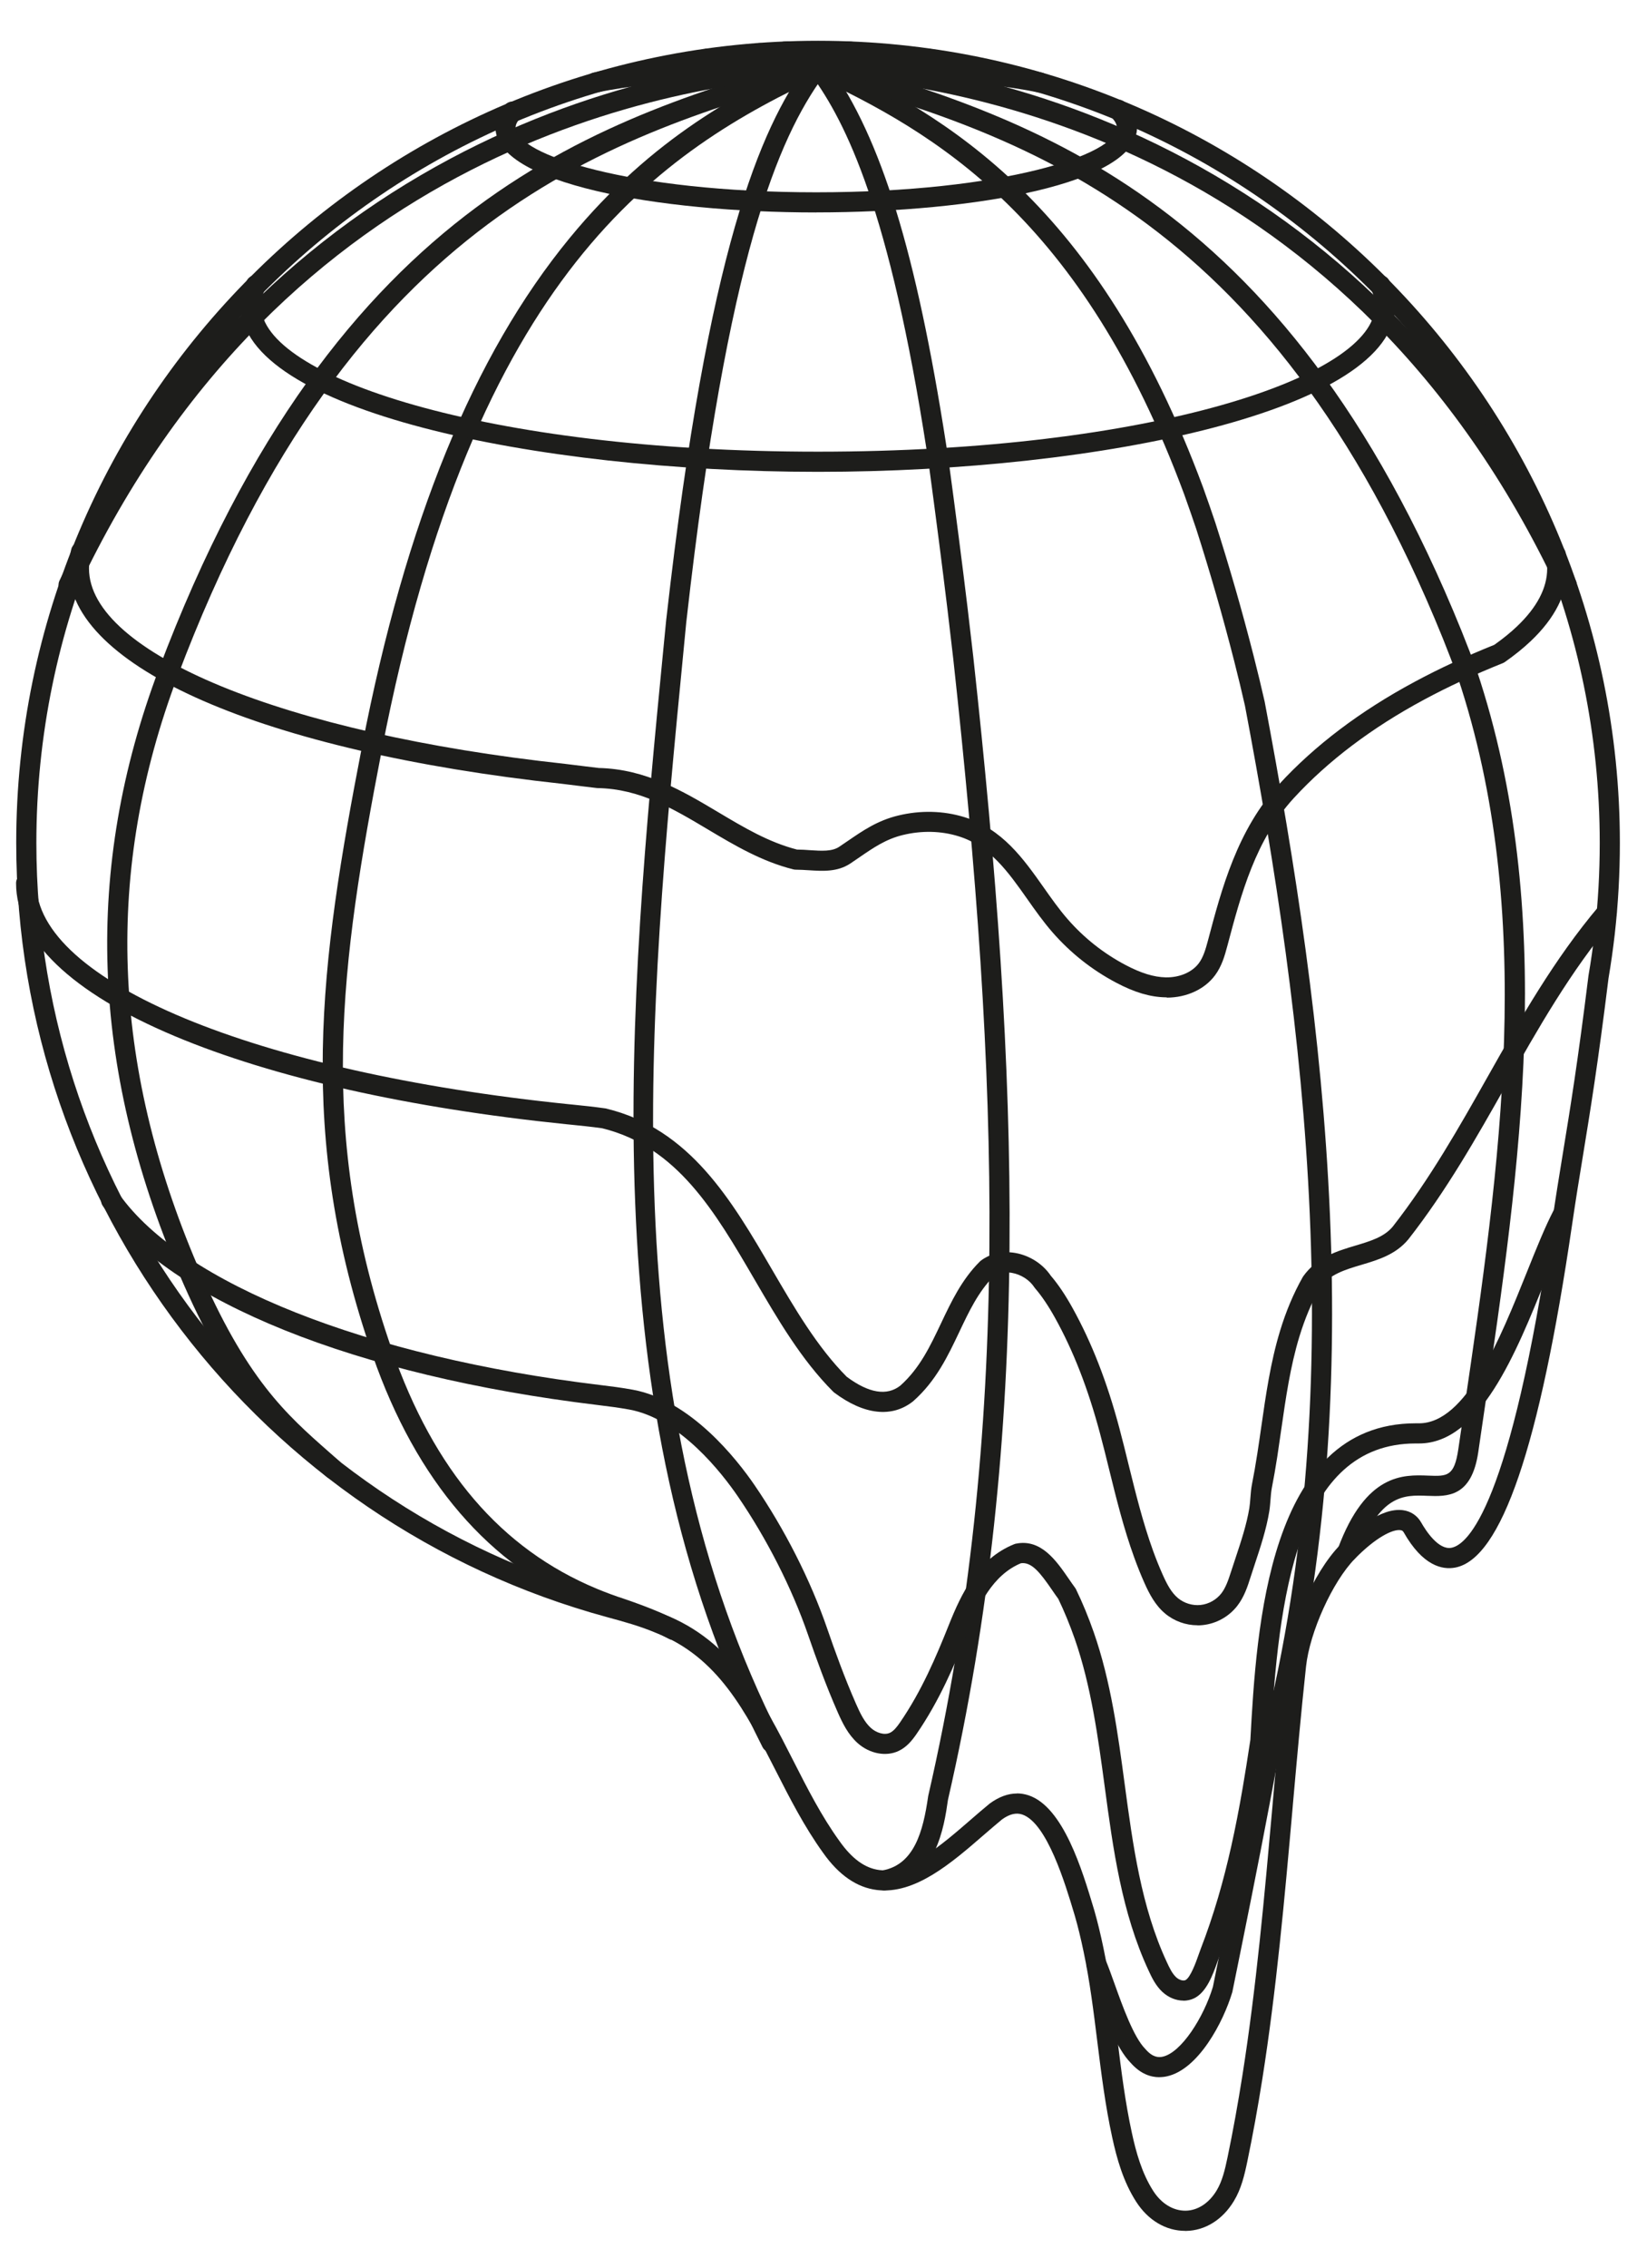
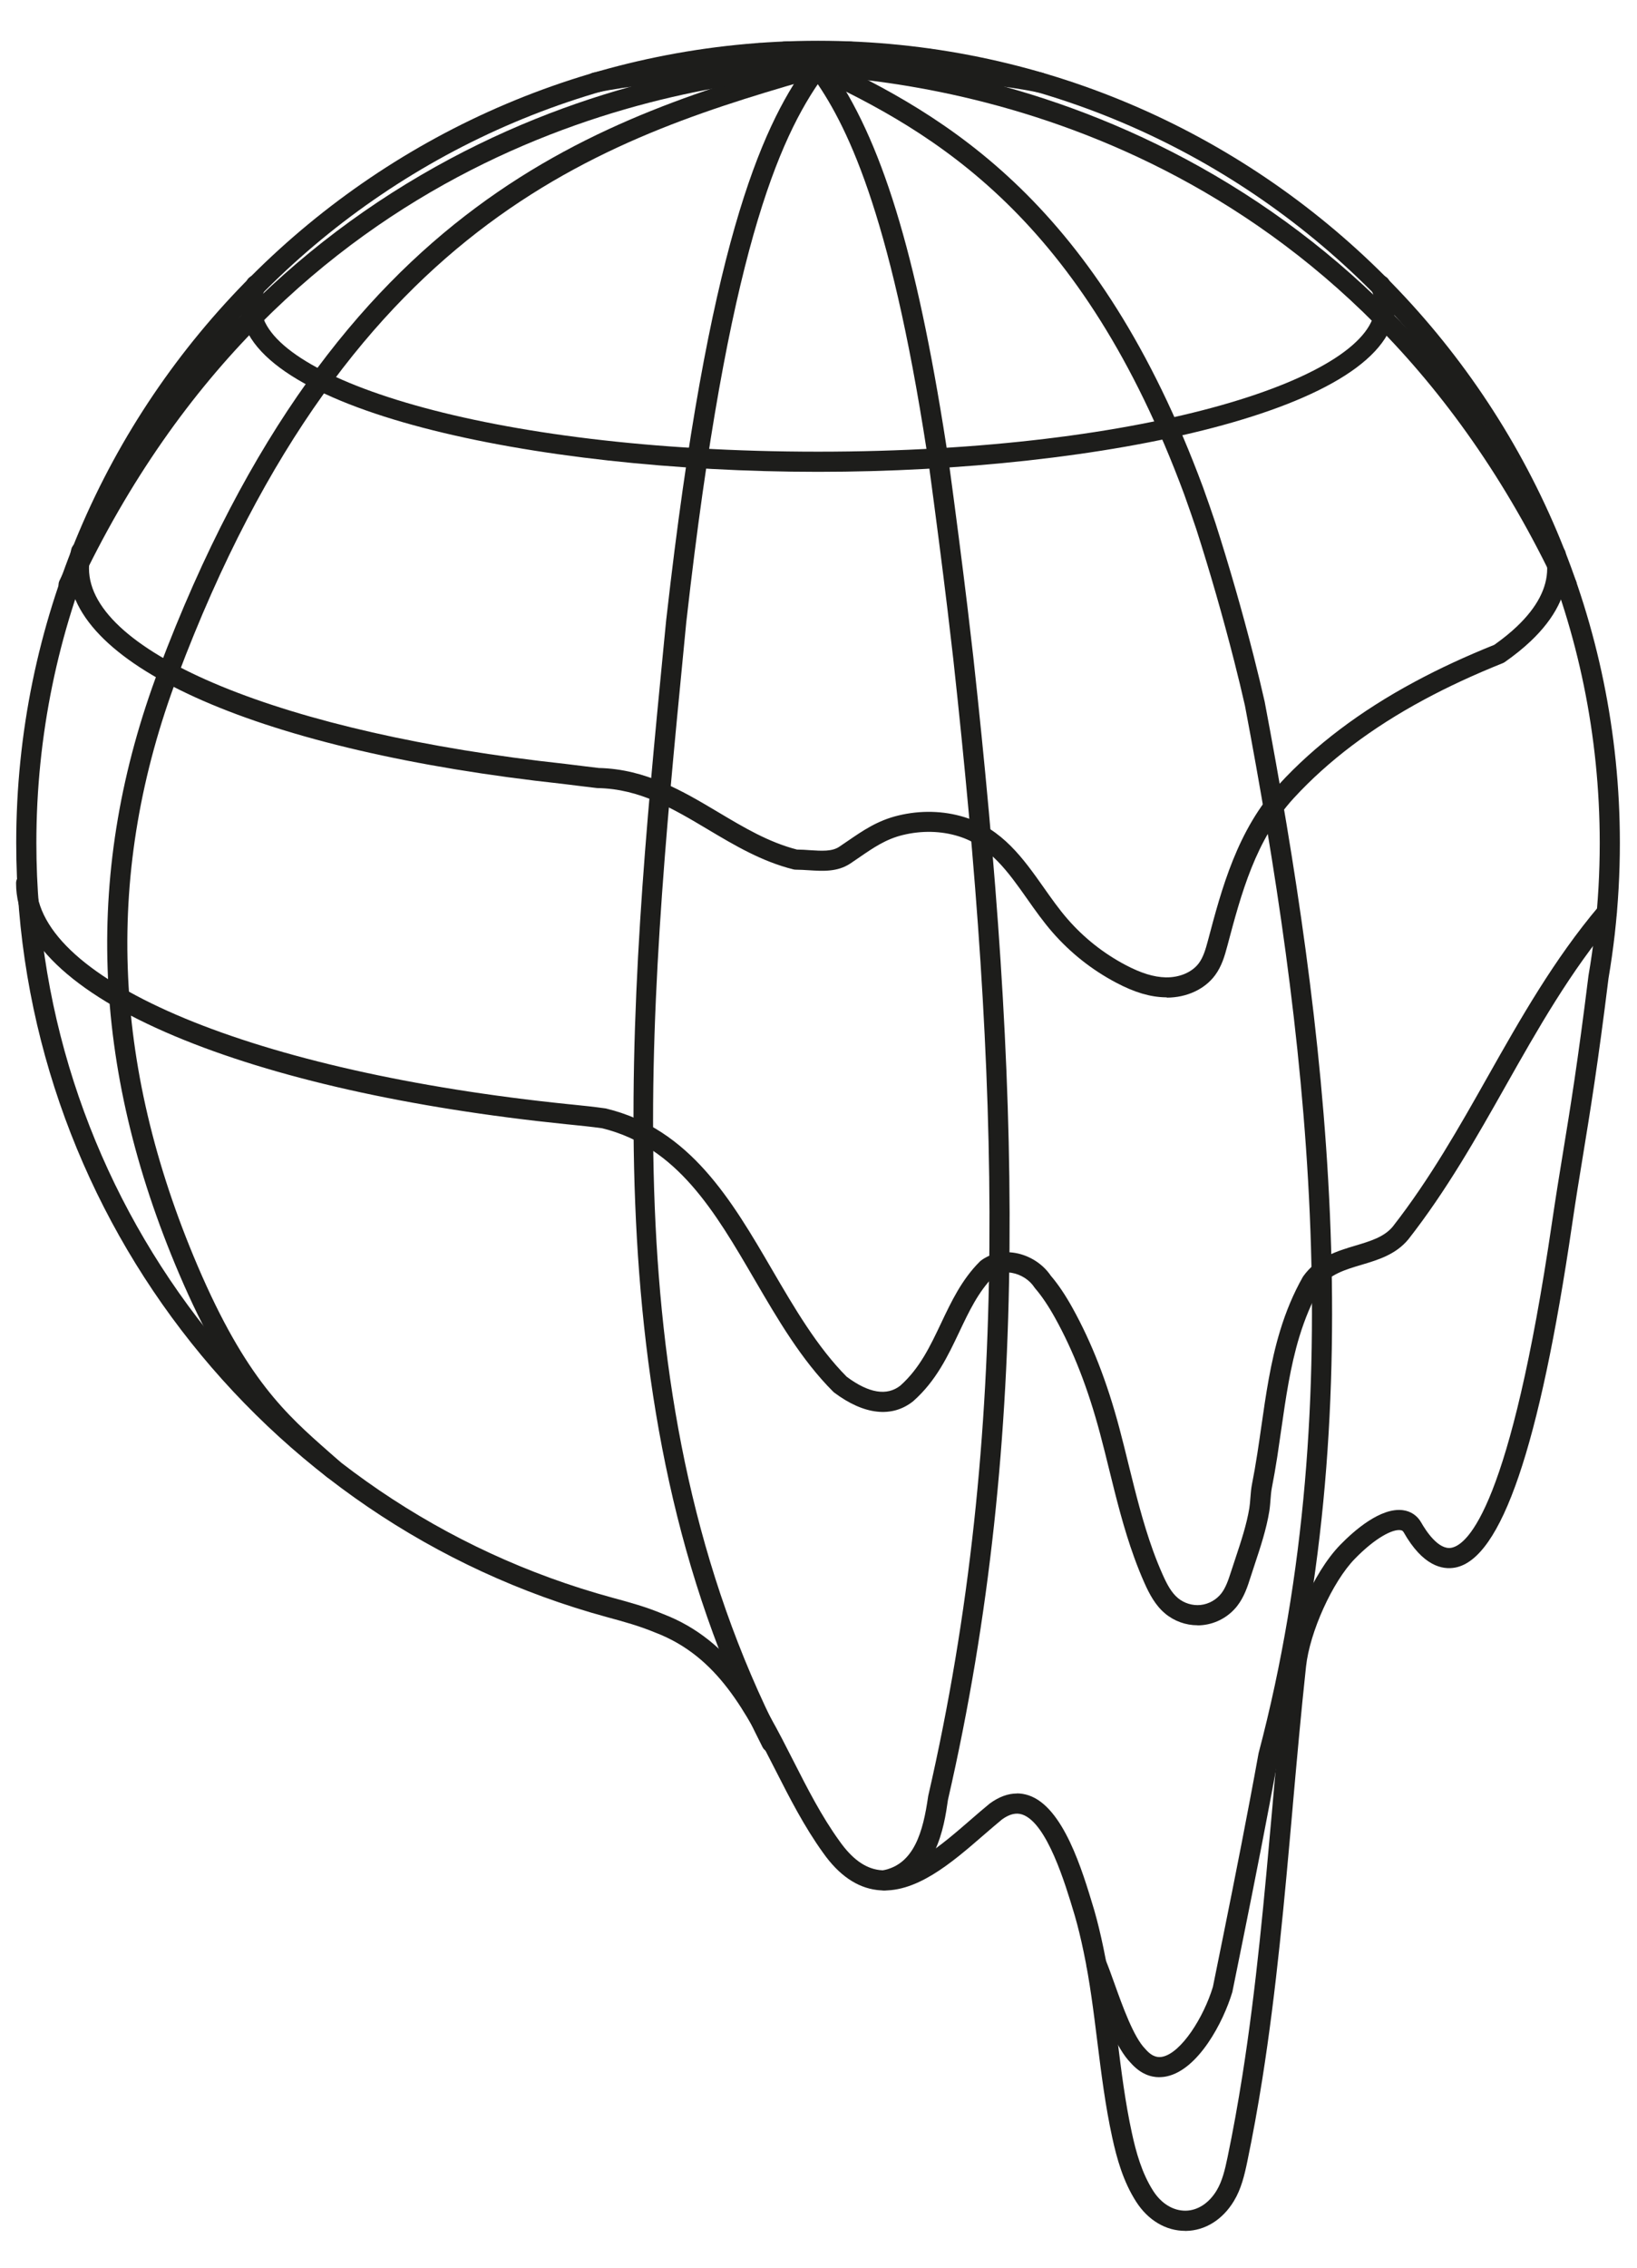
<svg xmlns="http://www.w3.org/2000/svg" id="Layer_1" data-name="Layer 1" viewBox="0 0 325 450">
  <defs>
    <style>
      .cls-1 {
        fill: #1d1d1b;
        stroke-width: 0px;
      }
    </style>
  </defs>
  <path class="cls-1" d="M235.29,442.69c-3.81,0-7.33-2.08-9.69-5.73-2.65-4.1-3.9-8.76-4.78-12.78-1.38-6.31-2.18-12.76-2.96-19-.73-5.88-1.48-11.96-2.72-17.84-.56-2.68-1.12-4.98-1.71-7.03l-.16-.54c-1.75-5.85-5.4-18.04-10.32-19.7-1.22-.41-2.54-.09-4.02.98-1.16.95-2.35,1.99-3.62,3.08-6.4,5.55-13.65,11.84-21.2,10.92-3.98-.48-7.58-2.96-10.69-7.37-3.74-5.18-6.66-10.91-9.48-16.45-5.89-11.58-11.45-22.52-23.79-27.24-3.23-1.35-6.34-2.19-9.35-3.01l-.25-.07C51.47,302.13,3.22,238.95,3.22,167.28,3.22,79.5,74.63,8.09,162.41,8.09s159.19,71.41,159.19,159.19c0,6.03-.34,12.1-1.01,18.05-.34,2.98-.76,5.95-1.25,8.83-2.11,17.1-3.63,26.35-5.09,35.29-.73,4.43-1.41,8.61-2.14,13.59-6.46,44.06-14.05,66.31-23.21,68.03-2.57.48-6.44-.34-10.22-7-.16-.28-.33-.39-.65-.43-1.55-.21-4.95,1.48-9.06,5.7-4.42,4.53-8.94,14.51-9.68,21.37-1,9.25-1.85,18.83-2.6,27.27l-.09,1.07c-1.56,17.59-3.18,35.77-5.99,53.54-.91,5.74-1.88,11.06-2.96,16.26-.58,2.8-1.22,5.51-2.68,7.92-2.24,3.71-5.71,5.87-9.51,5.93-.05,0-.1,0-.16,0ZM201.88,355.88c.79,0,1.57.13,2.35.39,6.88,2.32,10.63,14.86,12.88,22.34l.17.57c.62,2.17,1.2,4.56,1.78,7.33,1.27,6.04,2.04,12.21,2.78,18.17.76,6.15,1.55,12.51,2.89,18.64.8,3.67,1.94,7.9,4.24,11.47,1.62,2.51,3.95,3.92,6.42,3.9,2.39-.04,4.63-1.49,6.14-3.99,1.13-1.87,1.66-4.12,2.19-6.66,1.07-5.14,2.02-10.4,2.92-16.07,2.79-17.63,4.4-35.75,5.96-53.27l.09-1.07c.75-8.46,1.6-18.06,2.61-27.35.74-6.88,5.25-18.05,10.79-23.73,2.74-2.81,8-7.44,12.43-6.87,1.56.2,2.84,1.06,3.62,2.42.95,1.68,3.45,5.52,6.01,5.04,3.25-.61,11.7-8.13,19.99-64.67.74-5.01,1.42-9.21,2.15-13.66,1.46-8.9,2.96-18.11,5.08-35.23.5-2.9.91-5.79,1.24-8.69.66-5.8.99-11.73.99-17.61,0-85.57-69.62-155.19-155.19-155.19S7.22,81.7,7.22,167.28c0,69.88,47.04,131.46,114.38,149.77l.25.07c3.14.85,6.38,1.73,9.79,3.16,13.72,5.25,19.9,17.39,25.87,29.14,2.75,5.41,5.59,11,9.17,15.94,2.48,3.51,5.07,5.38,7.92,5.73,5.8.7,12.33-4.97,18.1-9.97,1.3-1.13,2.53-2.19,3.75-3.19.03-.02.06-.05.09-.07,1.79-1.3,3.58-1.96,5.35-1.96Z" />
  <g>
    <path class="cls-1" d="M153.16,347.77c-.73,0-1.43-.4-1.78-1.09-34.32-67.28-26.52-147.52-19.64-218.31l.52-5.31c.29-2.54.57-4.99.86-7.38,8.39-70.11,18.8-91.88,27.87-103.94,2.37-3.16,4.9-3.68,7.96-3.49,1.1.07,1.94,1.02,1.87,2.12-.07,1.1-1.01,1.94-2.12,1.87-2.17-.13-3.18.13-4.51,1.9-8.75,11.63-18.81,32.85-27.09,102.01-.29,2.39-.57,4.83-.85,7.32l-.51,5.28c-7.16,73.68-14.57,149.86,19.22,216.11.5.98.11,2.19-.87,2.69-.29.15-.6.22-.91.22Z" />
-     <path class="cls-1" d="M133.7,325.43c-.31,0-.63-.07-.93-.23-2.54-1.34-5.58-2.59-9.87-4.07-2.03-.65-4.04-1.39-5.95-2.19-19.84-8.26-34.28-25.05-42.94-49.89-15.25-43.78-10.5-77.8-2.11-121.07,8.63-44.52,22.09-77.46,41.16-100.7,16.43-20.02,33.99-29.16,49.16-36.15,3.25-1.5,6.91-2.31,11.55-2.56,1.1-.06,2.05.79,2.1,1.89.06,1.1-.79,2.05-1.89,2.11-4.17.23-7.28.9-10.09,2.2-32.99,15.21-69.73,39.36-88.07,133.98-8.27,42.66-12.96,76.16,1.96,119,8.38,24.06,21.7,39.6,40.7,47.52,1.81.75,3.72,1.46,5.68,2.09,4.53,1.56,7.74,2.89,10.47,4.33.98.52,1.35,1.73.83,2.7-.36.68-1.05,1.07-1.77,1.07Z" />
    <path class="cls-1" d="M66.08,293.5c-.47,0-.95-.17-1.33-.51-.69-.62-1.38-1.22-2.07-1.83-8.84-7.78-17.19-15.12-27.11-38.36-17.6-41.23-18.93-80.46-4.06-119.94C66.99,38.62,120.14,23.31,162.84,11.01c3.94-1.14,10.61-1.21,16.49-1.28,1.81-.02,3.48-.04,4.86-.09,1.1-.04,2.03.82,2.07,1.92.04,1.1-.82,2.03-1.92,2.07-1.41.05-3.12.07-4.97.09-5.35.06-12.01.13-15.43,1.12-41.84,12.05-93.92,27.05-128.7,119.41-14.49,38.47-13.18,76.73,4,116.96,9.57,22.4,17.59,29.46,26.08,36.93.69.61,1.39,1.22,2.09,1.84.82.73.9,2,.16,2.82-.4.44-.94.67-1.49.67Z" />
    <path class="cls-1" d="M13.62,118.07c-.28,0-.57-.06-.85-.19-1-.47-1.43-1.66-.96-2.66,16.54-35.22,40.67-62.29,71.71-80.44,30.59-17.88,60.5-22.84,80.2-23.85,6.13-.31,31.23.92,43.14,3.48,1.08.23,1.77,1.3,1.54,2.38-.23,1.08-1.3,1.77-2.38,1.54-11.4-2.45-36.29-3.7-42.1-3.4-30.99,1.59-107.5,14.71-148.5,101.99-.34.72-1.06,1.15-1.81,1.15Z" />
  </g>
  <g>
    <path class="cls-1" d="M175.57,375.13c-.95,0-1.79-.67-1.96-1.64-.2-1.09.52-2.13,1.61-2.33,6.27-1.15,8.05-7.71,9.04-14.64,0-.06.02-.11.03-.17,16.67-72.5,14.04-142.61,4.97-225.56-.37-3.25-.75-6.5-1.14-9.74-1.08-8.94-2.31-18.44-3.74-29.04-.35-2.31-.7-4.57-1.06-6.78-7.45-46.06-16.1-62.2-22.81-71.11-1.33-1.77-2.34-2.04-4.51-1.9-1.1.07-2.05-.77-2.12-1.87-.07-1.1.77-2.05,1.87-2.12,3.06-.19,5.58.33,7.96,3.49,10.51,13.98,17.56,35.77,23.56,72.88.36,2.22.71,4.5,1.07,6.85,1.44,10.65,2.67,20.16,3.75,29.12.39,3.25.77,6.51,1.14,9.78,9.11,83.33,11.75,153.8-5.03,226.82-.75,5.28-2.35,16.1-12.26,17.92-.12.02-.24.03-.36.03Z" />
    <path class="cls-1" d="M230.16,412.2c-1.67,0-3.71-.62-5.66-2.83-2.91-2.95-5.09-9.03-7.01-14.4-.6-1.68-1.17-3.27-1.67-4.46-.42-1.02.06-2.19,1.08-2.62,1.02-.43,2.19.06,2.62,1.08.53,1.28,1.12,2.92,1.74,4.65,1.61,4.5,3.82,10.67,6.12,12.97.03.03.06.06.09.1,1.43,1.63,2.59,1.6,3.35,1.44,3.71-.8,8.14-7.79,9.98-13.85,2.7-13.29,5.12-25.26,7.35-37.09.58-3.06,1.15-6.12,1.7-9.17,0-.05.02-.1.03-.15,18.79-71.15,9.18-144.98-2.71-207.81-.62-2.76-1.33-5.68-2.14-8.87-2.25-8.82-4.78-17.64-7.53-26.2-.7-2.09-1.47-4.3-2.41-6.93-20.28-54.63-48.98-71.65-74.29-83.31-2.81-1.29-5.92-1.97-10.09-2.2-1.1-.06-1.95-1-1.89-2.11.06-1.1,1.01-1.94,2.1-1.89,4.63.25,8.3,1.06,11.55,2.56,26.03,12,55.55,29.5,76.37,85.58.96,2.68,1.74,4.91,2.45,7.05,2.78,8.66,5.34,17.56,7.61,26.46.82,3.22,1.53,6.18,2.18,9.04,11.98,63.32,21.65,137.67,2.68,209.56-.55,3.04-1.11,6.08-1.69,9.12-2.24,11.88-4.67,23.89-7.38,37.23-.01.06-.03.12-.04.18-1.79,5.97-6.73,15.34-12.99,16.7-.45.1-.96.16-1.5.16Z" />
-     <path class="cls-1" d="M267.52,309.94c-.23,0-.47-.04-.7-.13-1.04-.39-1.56-1.54-1.18-2.57,5.55-14.9,12.98-14.61,17.89-14.42,3.79.15,5.2.2,6-5.28.38-2.62.77-5.24,1.15-7.86,7.1-48.29,14.45-98.22-1.29-145.38-.87-2.35-1.83-4.84-2.91-7.55C251.8,41.09,201.31,26.54,160.73,14.86c-3.42-.99-10.08-1.06-15.43-1.12-1.84-.02-3.55-.04-4.97-.09-1.1-.04-1.97-.97-1.92-2.07.04-1.1.98-1.97,2.07-1.92,1.38.05,3.06.07,4.86.09,5.88.07,12.55.14,16.49,1.28,41.4,11.93,92.93,26.77,128.36,114.23,1.1,2.75,2.08,5.27,2.98,7.72,16.07,48.13,8.65,98.54,1.47,147.29-.39,2.62-.77,5.24-1.15,7.86-1.32,9.04-6.19,8.85-10.12,8.7-4.65-.18-9.45-.36-13.99,11.82-.3.81-1.06,1.3-1.87,1.3Z" />
    <path class="cls-1" d="M311.06,118.07c-.75,0-1.47-.43-1.81-1.15C268.25,29.64,191.74,16.52,160.75,14.93c-5.81-.3-30.7.95-42.1,3.4-1.08.23-2.14-.46-2.38-1.54-.23-1.08.46-2.14,1.54-2.38,11.91-2.56,37.01-3.8,43.14-3.48,19.7,1.01,49.61,5.97,80.2,23.85,31.04,18.15,55.17,45.21,71.71,80.44.47,1,.04,2.19-.96,2.66-.27.13-.56.19-.85.19Z" />
  </g>
  <path class="cls-1" d="M237.75,322.52c-2.33,0-4.62-.82-6.42-2.32-1.97-1.64-3.15-3.9-4.13-6.1-.71-1.59-1.39-3.29-2.03-5.06-2.08-5.73-3.55-11.69-4.97-17.45-.58-2.36-1.18-4.8-1.82-7.17-2.36-8.85-5.28-16.36-8.94-22.94-1.3-2.34-2.62-4.3-3.93-5.82-.06-.07-.11-.14-.16-.21-.94-1.45-2.64-2.54-4.44-2.86-.98-.17-2.4-.18-3.67.71-3.03,3.08-4.85,6.92-6.78,10.99-2.26,4.77-4.6,9.71-9.09,13.7-.03.02-.05.05-.08.07-4.18,3.34-9.75,2.73-15.69-1.73-.08-.06-.15-.12-.21-.19-6.29-6.29-11.01-14.38-15.57-22.2-7.91-13.57-15.39-26.39-30.28-30.05-2.15-.3-4.31-.52-6.41-.73l-.72-.07c-31.22-3.2-58.09-9.24-77.69-17.47-20.63-8.66-31.53-19.16-31.53-30.37,0-1.1.9-2,2-2s2,.9,2,2c0,19.45,43.44,37.49,105.63,43.86l.72.07c2.16.22,4.39.45,6.65.77.07,0,.13.02.19.04,16.61,4.03,24.89,18.22,32.89,31.94,4.41,7.56,8.96,15.37,14.84,21.28,4.39,3.26,7.97,3.85,10.64,1.75,3.85-3.44,5.91-7.79,8.09-12.39,2.01-4.24,4.08-8.62,7.67-12.21.07-.07.14-.13.21-.19,1.91-1.43,4.34-1.97,6.87-1.53,2.84.5,5.45,2.18,7.02,4.5,1.48,1.73,2.89,3.83,4.31,6.39,3.82,6.88,6.87,14.69,9.31,23.86.64,2.41,1.25,4.87,1.83,7.24,1.4,5.66,2.84,11.51,4.84,17.04.61,1.69,1.26,3.3,1.93,4.8.9,2.03,1.77,3.6,3.04,4.66,1.23,1.02,2.9,1.53,4.49,1.36,1.59-.17,3.12-1.02,4.1-2.28.88-1.13,1.4-2.63,1.94-4.32.29-.9.59-1.81.9-2.73,1.09-3.28,2.21-6.66,2.74-9.92.1-.63.15-1.28.2-1.97.07-.91.14-1.85.34-2.85.35-1.76.68-3.65,1.04-5.96.28-1.78.53-3.56.79-5.35.9-6.27,1.82-12.76,3.72-19,1.18-3.9,2.7-7.49,4.5-10.67.03-.06.07-.12.11-.18,2.72-3.8,6.79-5.02,10.38-6.09,2.91-.87,5.66-1.69,7.37-3.74,7.36-9.41,13.24-19.8,18.91-29.85,6.44-11.39,13.1-23.18,22.06-33.78.71-.84,1.98-.95,2.82-.24.84.71.95,1.97.24,2.82-8.72,10.32-15.28,21.93-21.63,33.17-5.75,10.18-11.7,20.7-19.29,30.39-2.52,3.03-5.98,4.06-9.33,5.06-3.23.96-6.29,1.88-8.21,4.5-1.63,2.9-3.01,6.19-4.1,9.77-1.81,5.95-2.71,12.28-3.59,18.41-.26,1.8-.52,3.6-.79,5.4-.37,2.36-.71,4.31-1.07,6.13-.15.76-.21,1.54-.27,2.36-.06.74-.11,1.51-.24,2.31-.58,3.57-1.75,7.11-2.89,10.54-.3.9-.6,1.8-.88,2.69-.51,1.6-1.2,3.78-2.6,5.57-1.66,2.13-4.14,3.51-6.82,3.8-.35.04-.7.06-1.06.06Z" />
  <path class="cls-1" d="M231.63,197.91c-.09,0-.18,0-.27,0-3.02-.06-6.13-.98-9.79-2.92-4.81-2.54-9.06-5.91-12.63-10-1.81-2.08-3.43-4.36-4.98-6.57-3.83-5.43-7.45-10.56-13.69-12.48-3.47-1.07-7.29-1.15-11.03-.24-3.37.82-5.83,2.51-8.68,4.47-.57.39-1.15.79-1.75,1.19-2.54,1.69-5.45,1.51-8.27,1.33-.84-.05-1.72-.11-2.55-.11-.16,0-.33-.02-.48-.06-6.3-1.57-11.72-4.8-16.96-7.92-6.95-4.14-13.52-8.05-21.84-8.21-.07,0-.14,0-.21-.01l-2.67-.32c-1.39-.17-2.76-.33-4.13-.51-59.53-6.45-98.03-23.22-98.03-42.74,0-1.28.17-2.58.49-3.84.28-1.07,1.37-1.71,2.44-1.44,1.07.28,1.71,1.37,1.44,2.44-.24.94-.37,1.9-.37,2.84,0,16.8,38.86,32.74,94.5,38.77,1.4.18,2.76.34,4.14.51l2.58.31c9.33.21,16.64,4.57,23.7,8.77,5.15,3.07,10.02,5.97,15.65,7.42.87,0,1.72.06,2.55.12,2.35.15,4.38.28,5.8-.66.58-.39,1.15-.78,1.71-1.16,3.05-2.09,5.92-4.06,10-5.05,4.44-1.08,8.99-.97,13.15.31,7.55,2.32,11.73,8.26,15.78,13.99,1.5,2.13,3.05,4.33,4.73,6.25,3.25,3.73,7.12,6.79,11.49,9.1,3.09,1.63,5.63,2.41,8,2.46,2.77.05,5.27-1.04,6.59-2.85.86-1.18,1.31-2.7,1.77-4.42,2.73-10.32,5.83-22.02,14.13-31.04,7.08-7.71,16.13-14.55,26.9-20.33,4.86-2.62,10.04-5.02,15.83-7.35,1.7-1.2,3.22-2.43,4.52-3.67,3.96-3.77,5.98-7.62,5.98-11.45,0-.78-.08-1.56-.25-2.34-.23-1.08.46-2.14,1.54-2.37,1.08-.23,2.14.46,2.37,1.54.22,1.05.33,2.11.33,3.17,0,4.97-2.43,9.8-7.22,14.35-1.49,1.42-3.23,2.82-5.17,4.18-.12.09-.26.16-.4.22-5.73,2.3-10.85,4.67-15.64,7.25-10.37,5.57-19.06,12.14-25.85,19.52-7.62,8.29-10.46,19-13.21,29.36-.54,2.04-1.13,4.02-2.4,5.76-2.06,2.82-5.65,4.49-9.63,4.49ZM297.61,129.67h0,0Z" />
  <path class="cls-1" d="M162.41,93.63c-56.33,0-114.59-12.33-114.59-32.96,0-1.66.39-3.33,1.16-4.94.48-1,1.67-1.42,2.67-.94,1,.48,1.42,1.67.94,2.67-.51,1.07-.77,2.15-.77,3.21,0,13.98,44.44,28.96,110.59,28.96s110.59-14.97,110.59-28.96c0-1.06-.26-2.14-.77-3.21-.48-1-.06-2.19.94-2.67,1-.48,2.19-.06,2.67.94.77,1.61,1.16,3.28,1.16,4.94,0,20.63-58.26,32.96-114.59,32.96Z" />
-   <path class="cls-1" d="M162.06,42.16c-31.65,0-63.69-5.79-63.69-16.85,0-1.58.65-3.09,1.92-4.51.74-.82,2-.89,2.82-.14.82.74.88,2,.14,2.82-.59.65-.89,1.27-.89,1.83,0,5.36,22.71,12.85,59.69,12.85s59.69-7.48,59.69-12.85c0-.64-.39-1.36-1.17-2.12-.79-.77-.8-2.04-.03-2.83s2.04-.8,2.83-.03c1.57,1.54,2.37,3.22,2.37,4.97,0,11.06-32.04,16.85-63.69,16.85Z" />
-   <path class="cls-1" d="M234.94,397c-1.44,0-2.93-.59-4.14-1.7-1.37-1.26-2.15-2.93-2.77-4.27-5.34-11.47-7.05-24.16-8.7-36.43-1.33-9.85-2.7-20.04-5.95-29.37-.98-2.8-2.08-5.47-3.27-7.95-.42-.56-.83-1.17-1.25-1.78-2.33-3.38-4.03-5.6-6.18-5.29-5.64,2.36-8.42,8.31-10.58,13.71-2.63,6.57-5.58,13.53-10.13,20.16-.86,1.25-1.95,2.62-3.57,3.38-2.5,1.18-5.78.55-8.15-1.58-1.89-1.7-2.98-3.94-3.93-6.09-2.36-5.36-4.31-10.79-5.9-15.39-3.2-9.26-8.16-19.02-13.95-27.48-3.12-4.56-11.48-15.37-21.53-17.21-2.09-.38-4.2-.65-6.36-.91-48-5.8-84.69-20.55-98.15-39.47-.64-.9-.43-2.15.47-2.79.9-.64,2.15-.43,2.79.47,12.62,17.75,49.16,32.24,95.37,37.82,2.22.27,4.4.54,6.6.95,11.53,2.11,20.7,13.91,24.11,18.88,5.99,8.75,11.12,18.84,14.43,28.44,1.56,4.53,3.48,9.86,5.78,15.08.81,1.83,1.64,3.56,2.94,4.73.99.89,2.6,1.49,3.77.94.76-.36,1.4-1.19,1.98-2.03,4.32-6.29,7.17-13.02,9.71-19.38,2.49-6.23,5.76-13.12,12.99-16.02.11-.05.23-.08.35-.1,4.97-.99,7.99,3.39,10.42,6.91.43.63.86,1.25,1.28,1.82.08.1.14.21.2.32,1.29,2.66,2.48,5.54,3.53,8.55,3.39,9.71,4.79,20.1,6.14,30.15,1.61,11.98,3.28,24.37,8.36,35.28.52,1.13,1.07,2.29,1.86,3.02.57.52,1.37.77,1.82.57,1-.45,2.15-3.66,2.63-5.04.16-.44.3-.85.43-1.19,1.24-3.19,2.4-6.63,3.46-10.23,1.87-6.38,3.42-13.29,4.87-21.74.47-2.75.96-5.77,1.52-9.49,1.21-22.05,3.5-62.81,32.82-62.81.18,0,.35,0,.53,0,.04,0,.09,0,.13,0,9.37,0,16.06-16.66,21.44-30.06,1.85-4.61,3.6-8.97,5.3-12.23.51-.98,1.72-1.36,2.7-.85.98.51,1.36,1.72.85,2.7-1.61,3.08-3.32,7.35-5.14,11.87-5.83,14.52-13.08,32.57-25.15,32.57-.07,0-.13,0-.2,0-.15,0-.31,0-.46,0-23.6,0-27.26,30.5-28.84,59.13,0,.06,0,.13-.02.19-.57,3.79-1.06,6.86-1.54,9.67-1.48,8.61-3.07,15.66-4.98,22.19-1.08,3.7-2.28,7.25-3.57,10.55-.12.31-.25.68-.39,1.08-.93,2.61-2.2,6.18-4.75,7.34-.64.29-1.34.43-2.04.43Z" />
</svg>